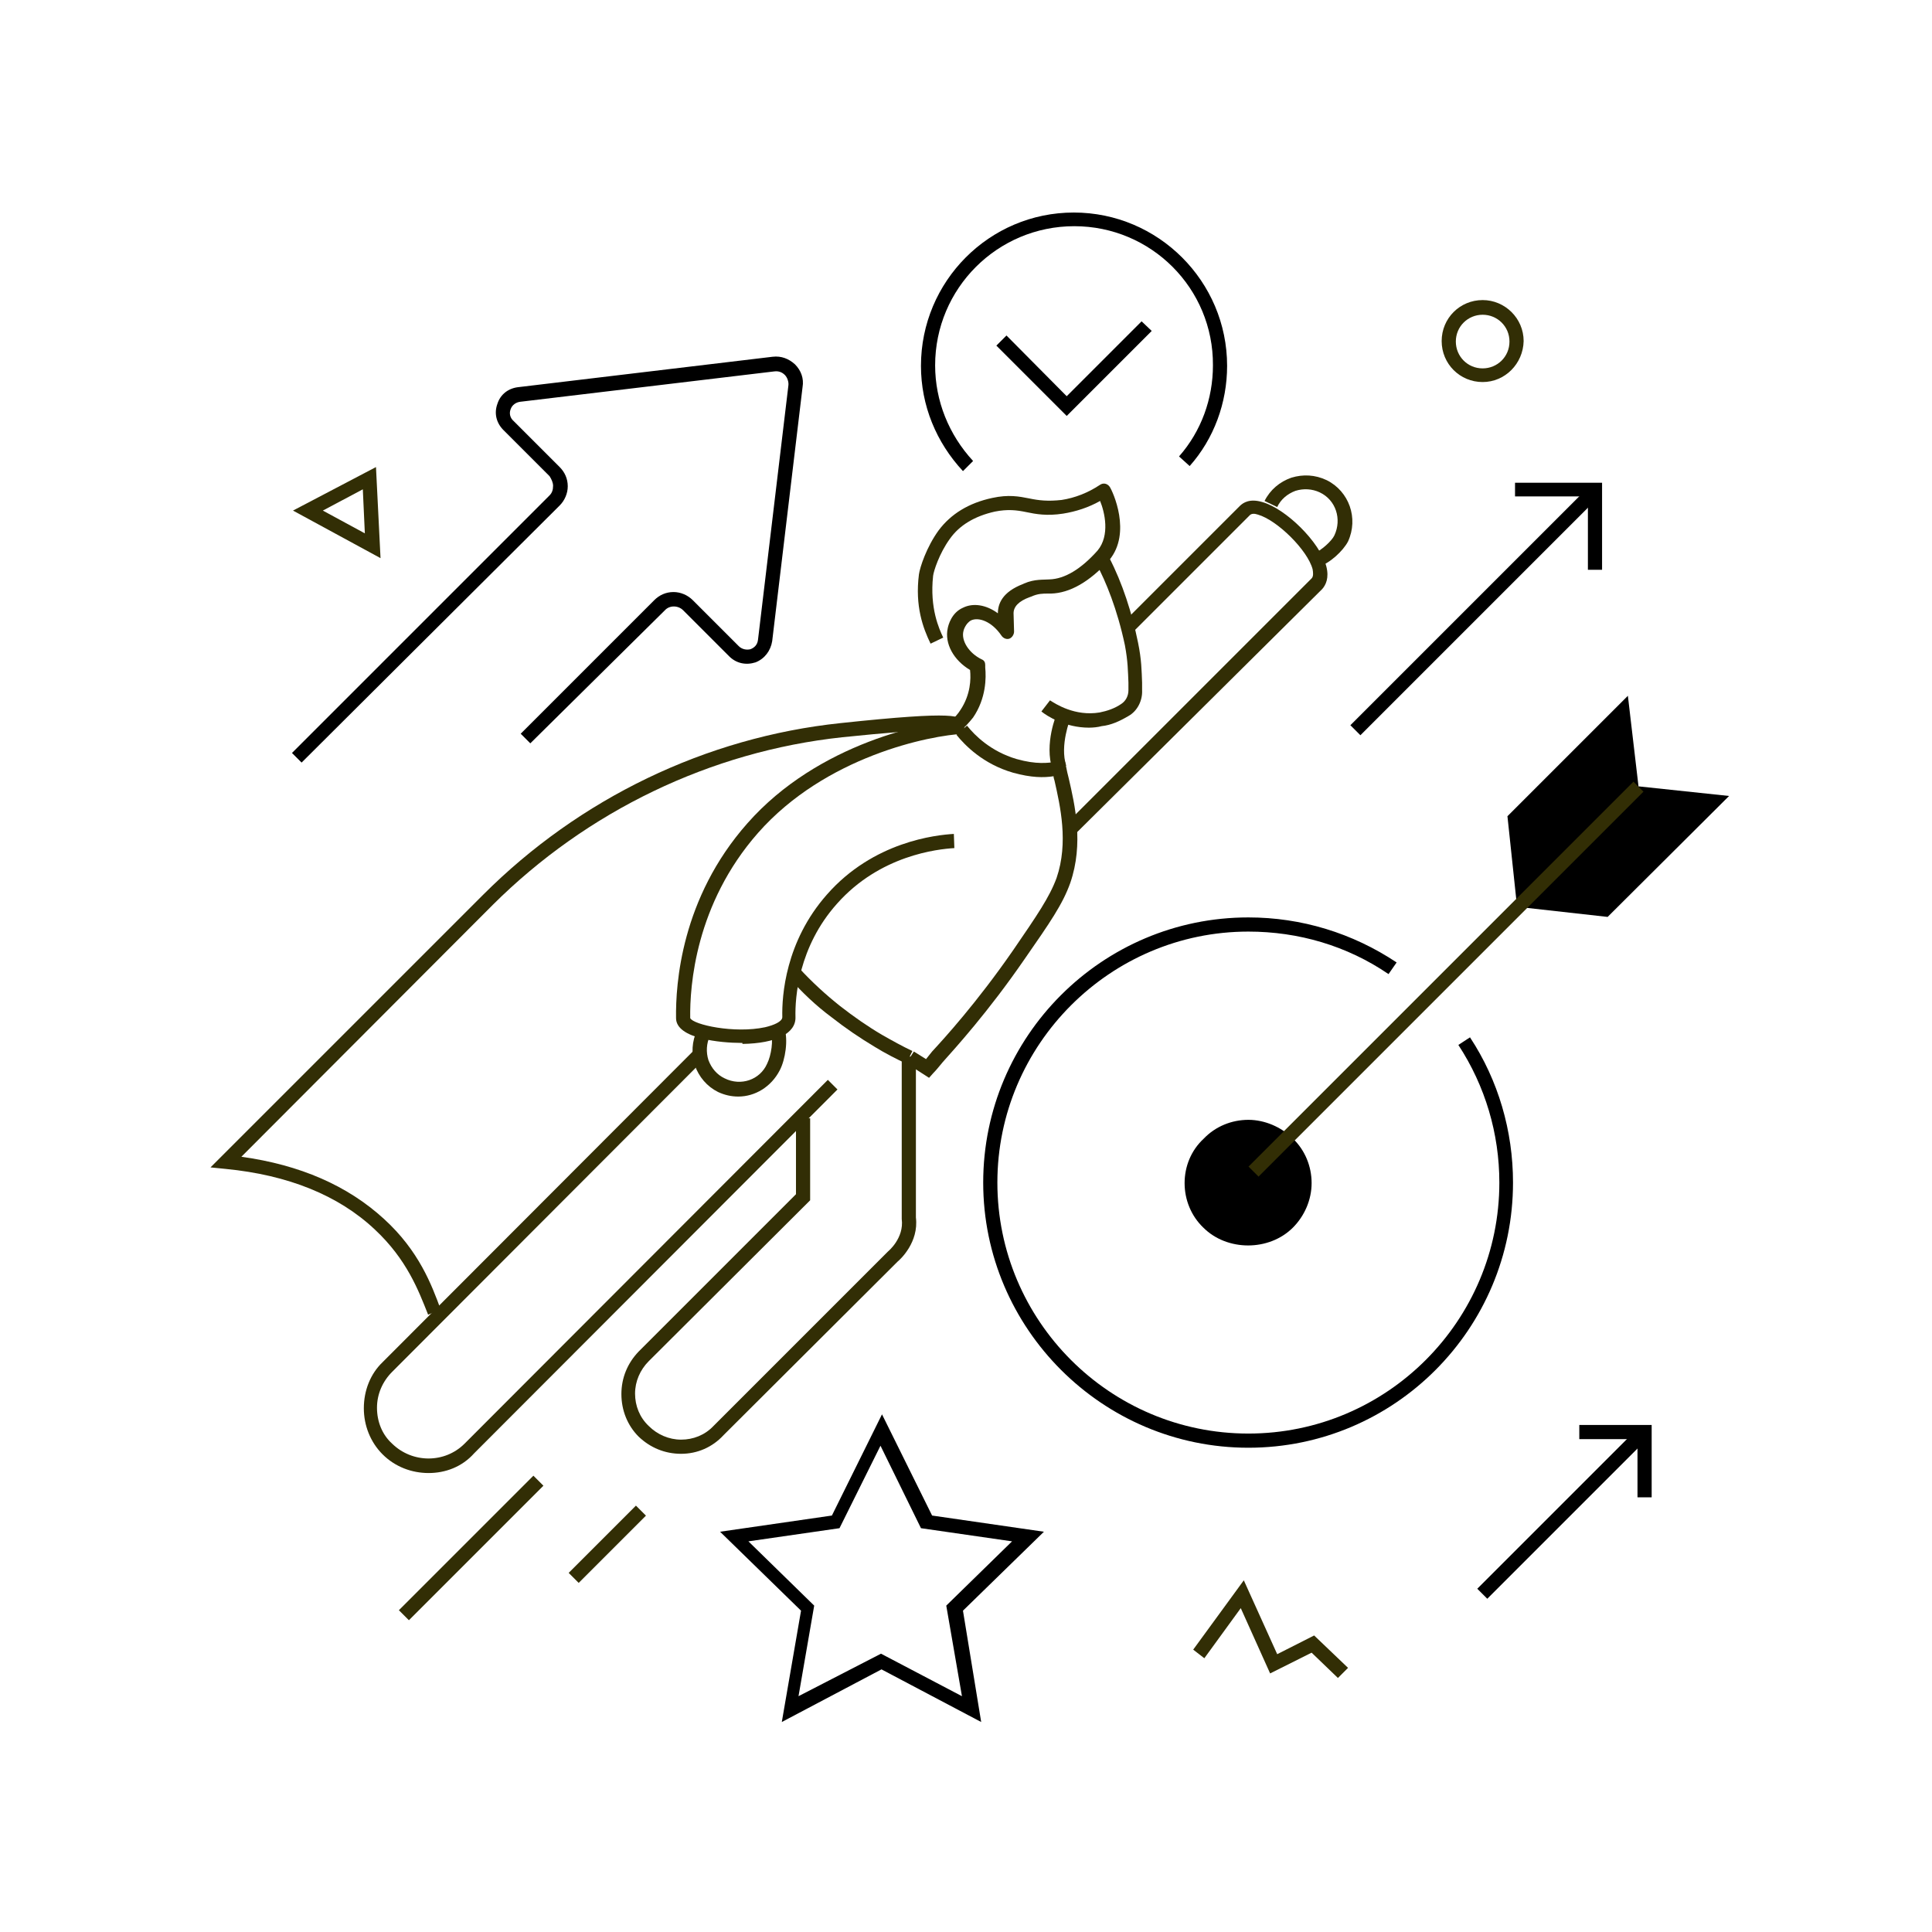
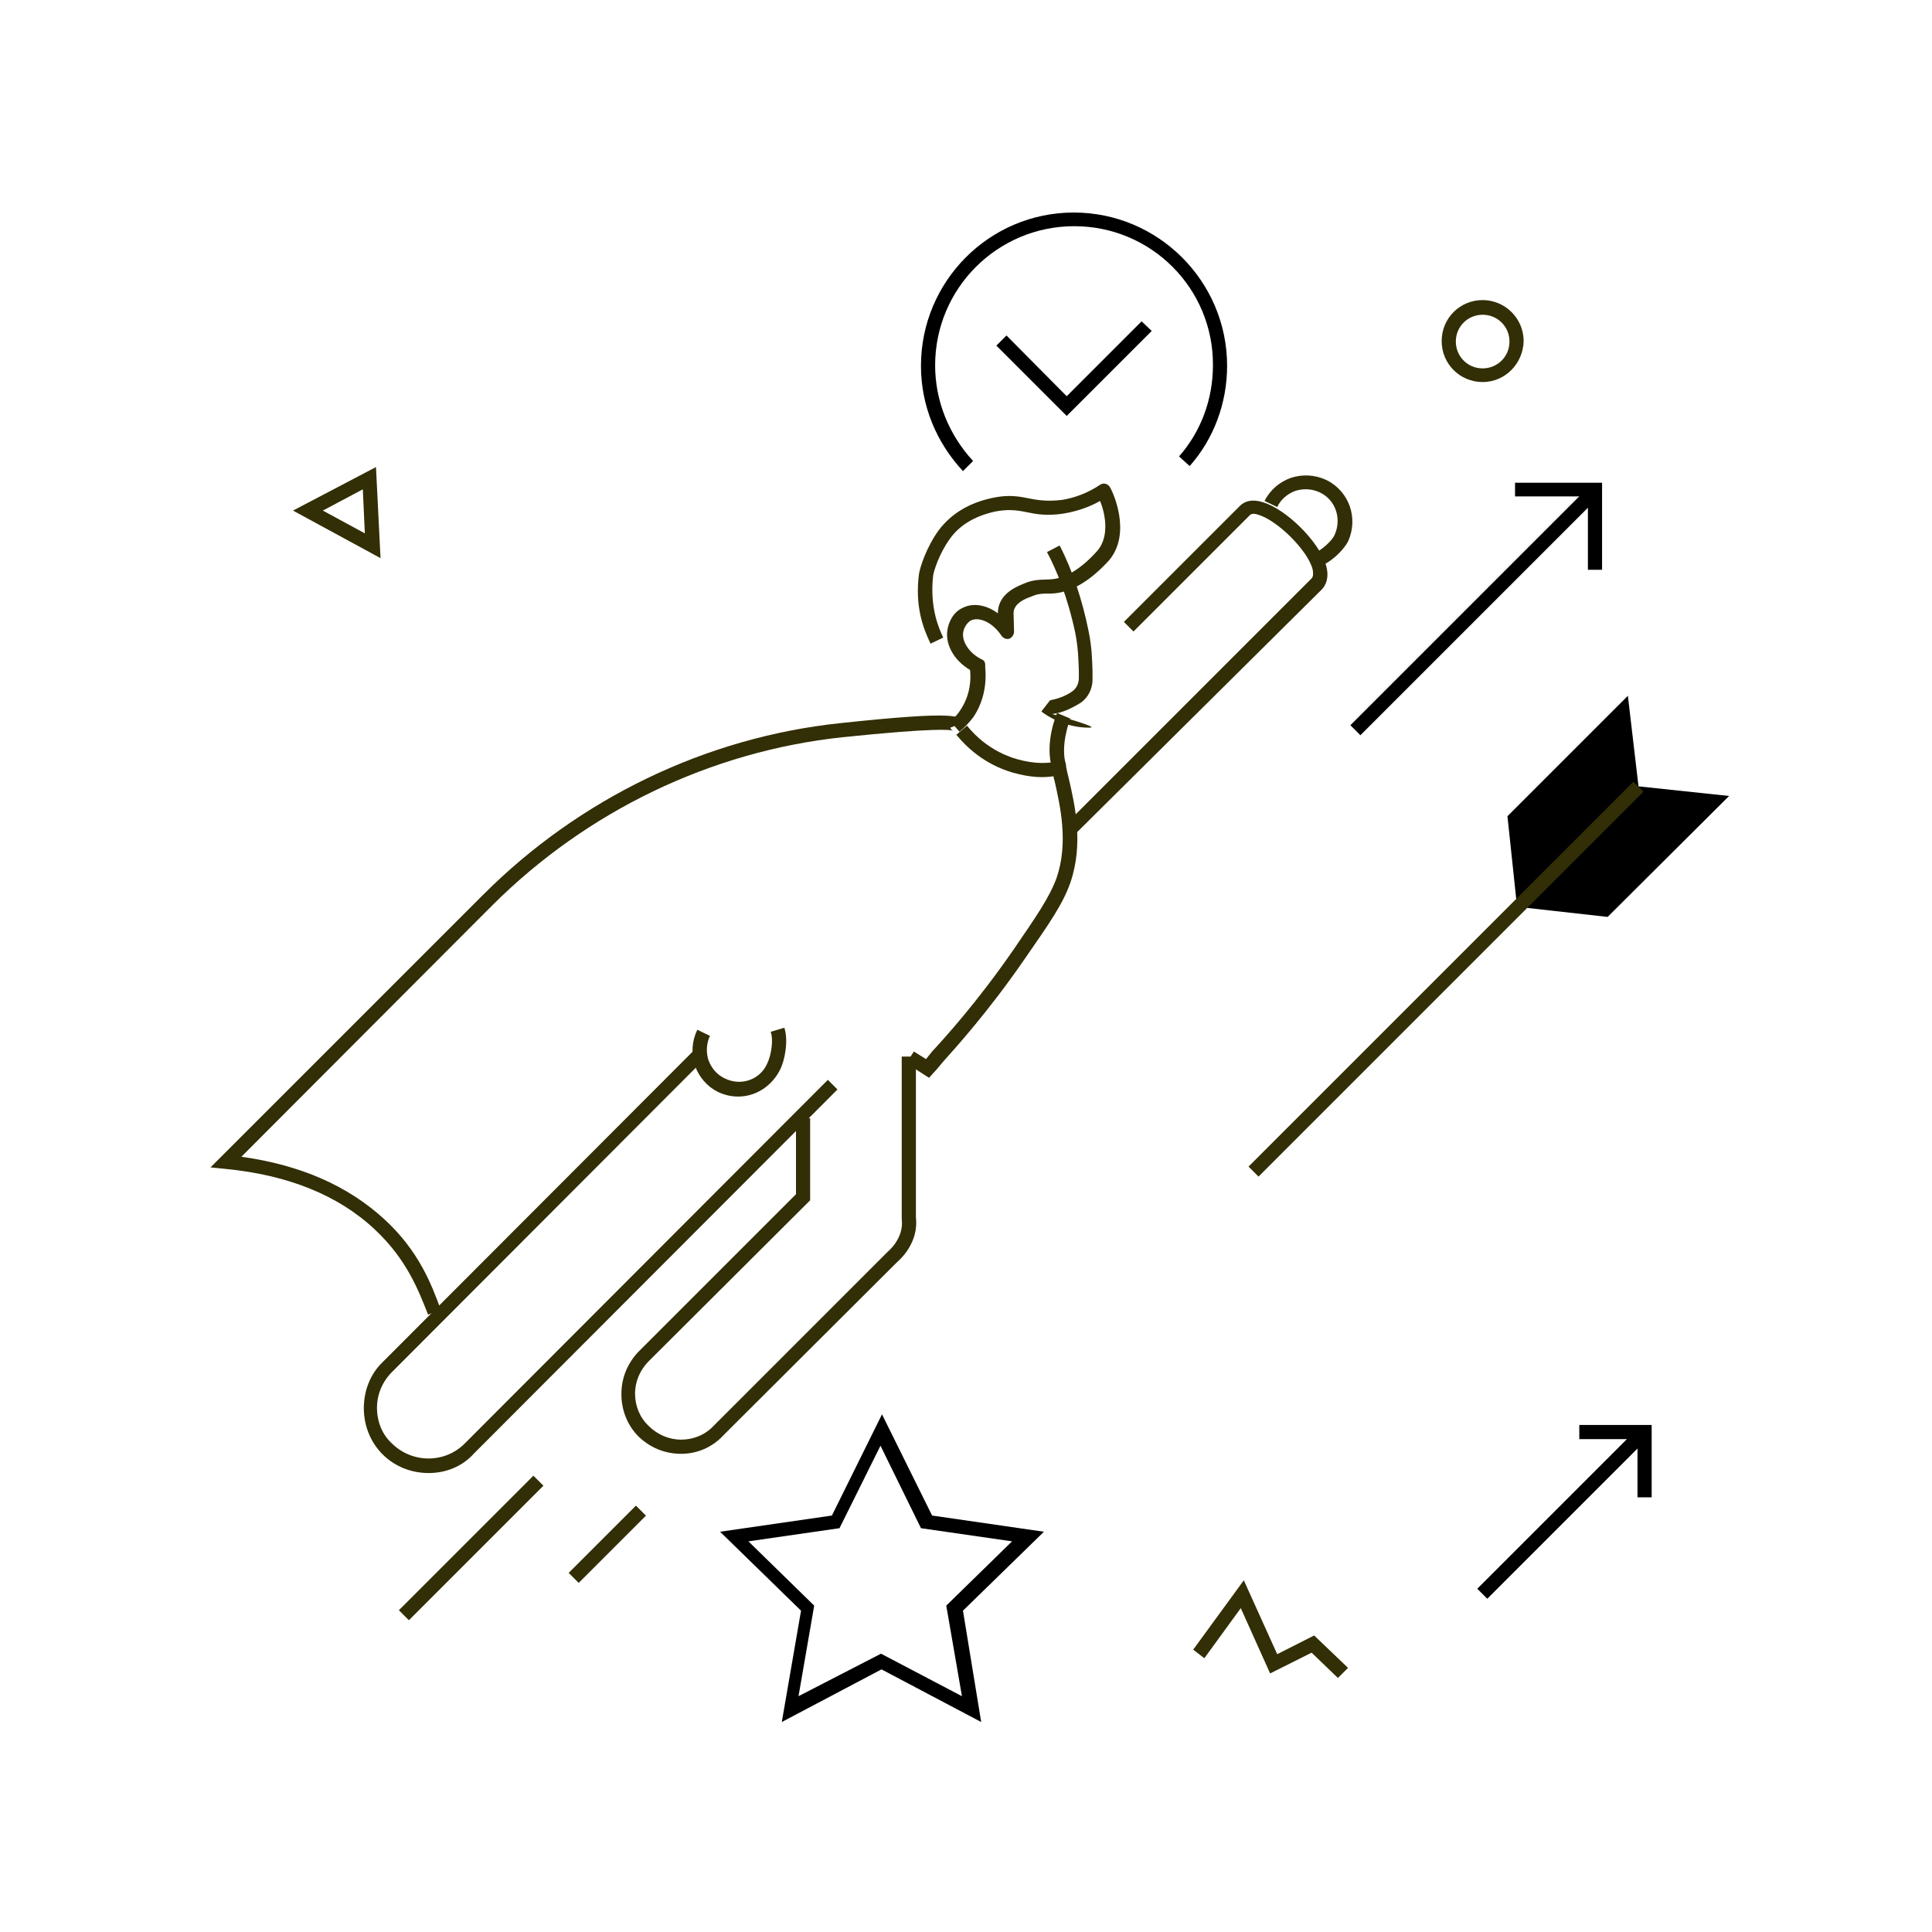
<svg xmlns="http://www.w3.org/2000/svg" id="Слой_1" x="0px" y="0px" viewBox="0 0 381.8 381.8" style="enable-background:new 0 0 381.8 381.8;" xml:space="preserve">
  <style type="text/css"> .st0{fill:#322E05;} </style>
  <polygon class="st0" points="264.4,331.6 259.2,326.6 251,330.7 245.2,317.8 238,327.7 235.8,326 245.8,312.3 252.4,326.9 259.7,323.2 266.4,329.6 " />
  <path d="M174.1,326.8l16,8.4l-3.1-17.9l13-12.7l-18-2.6l-8-16.3l-8.1,16.3l-18,2.6l13,12.7l-3.1,17.9L174.1,326.8z M193.9,340.3 l-19.7-10.4l-19.7,10.4l3.8-22l-16-15.6l22.1-3.2l9.9-20l9.9,20l22.1,3.2l-16,15.6L193.9,340.3z" />
  <path class="st0" d="M63.8,100.9l8.3,4.5l-0.4-8.7L63.8,100.9z M75.2,110.3l-17.3-9.4l16.4-8.6L75.2,110.3z" />
  <path class="st0" d="M293,62.2c-2.9,0-5.3,2.3-5.3,5.3c0,2.9,2.3,5.3,5.3,5.3c2.9,0,5.3-2.3,5.3-5.3S295.9,62.2,293,62.2z M293,75.5 c-4.5,0-8.1-3.6-8.1-8.1s3.6-8.1,8.1-8.1c4.4,0,8.1,3.6,8.1,8.1C301,71.9,297.4,75.5,293,75.5z" />
-   <path d="M59.6,150.7l-1.9-1.9l50.9-50.9c0.5-0.5,0.7-1.1,0.7-1.9c0-0.6-0.3-1.3-0.7-1.9L99.5,85c-1.4-1.4-1.9-3.3-1.2-5.2 c0.6-1.9,2.2-3.1,4.2-3.3l50.2-6c1.7-0.2,3.2,0.4,4.4,1.5c1.2,1.2,1.8,2.8,1.5,4.5l-6,50.2c-0.3,1.9-1.5,3.5-3.3,4.2 c-1.9,0.6-3.8,0.2-5.2-1.2l-9.1-9.1c-1-1-2.7-1-3.6,0l-26.6,26.3l-1.9-1.9l26.4-26.4c1-1,2.3-1.6,3.8-1.6c1.4,0,2.8,0.6,3.8,1.6 l9.1,9.1c0.6,0.6,1.5,0.8,2.3,0.6c0.8-0.3,1.4-0.9,1.5-1.9l6-50.2c0.1-0.7-0.2-1.6-0.7-2.1c-0.6-0.6-1.3-0.8-2.1-0.7l-50.2,6 c-0.8,0.1-1.6,0.6-1.9,1.5c-0.3,0.8-0.1,1.7,0.6,2.3l9.1,9.1c1,1,1.6,2.3,1.6,3.8c0,1.4-0.6,2.8-1.6,3.8L59.6,150.7z" />
  <rect x="74.4" y="304.5" transform="matrix(0.707 -0.707 0.707 0.707 -189.056 155.529)" class="st0" width="37.6" height="2.8" />
  <rect x="110.7" y="303.7" transform="matrix(0.707 -0.707 0.707 0.707 -180.599 174.38)" class="st0" width="18.8" height="2.8" />
  <rect x="258.2" y="119.5" transform="matrix(0.707 -0.707 0.707 0.707 -0.174 241.379)" width="66.1" height="2.8" />
  <polygon points="316.6,112.6 313.8,112.6 313.8,98.1 299.4,98.1 299.4,95.4 316.6,95.4 " />
  <rect x="286.5" y="297.8" transform="matrix(0.707 -0.707 0.707 0.707 -121.163 305.976)" width="44.4" height="2.8" />
  <polygon points="326.4,295.9 323.6,295.9 323.6,284.4 312.1,284.4 312.1,281.6 326.4,281.6 " />
  <path class="st0" d="M84.6,259.8c-1.9-4.8-4.2-10.9-10.5-16.8c-7.2-6.8-17.2-10.8-29.5-12l-3-0.3l53.9-53.9c19-19,44-31.1,70.6-33.9 c23.4-2.5,23.8-1.4,24.3-0.1l-2.6,1c0.1,0.4,0.4,0.5,0.5,0.6c-0.5-0.2-3.5-0.6-21.9,1.3c-26,2.8-50.4,14.6-69,33.1l-49.7,49.8 c11.6,1.6,21,5.7,28.2,12.3c6.9,6.3,9.4,13,11.2,17.9L84.6,259.8z" />
  <path class="st0" d="M134.6,287.3c-3.2,0-6.1-1.2-8.4-3.4c-2.2-2.2-3.4-5.2-3.4-8.4c0-3.2,1.2-6.1,3.4-8.4l31.1-31.1v-15h2.8v16.2 L128.2,269c-1.7,1.7-2.7,4-2.7,6.4s0.9,4.7,2.7,6.4c1.7,1.7,4,2.7,6.4,2.7s4.7-0.9,6.4-2.7l34.5-34.5c0,0,3.2-2.6,2.7-6.4v-0.2 v-31.9h2.8v31.8c0.6,4.9-3.1,8.3-3.6,8.7L143,283.6C140.8,286,137.8,287.3,134.6,287.3z" />
  <path class="st0" d="M84.7,291.1c-3.3,0-6.6-1.2-9.1-3.7c-2.4-2.4-3.7-5.7-3.7-9.1c0-3.5,1.3-6.8,3.7-9.1l61.8-61.9l1.9,1.9 l-61.8,61.9c-1.9,1.9-3,4.4-3,7.1s1,5.3,3,7.1c4,3.9,10.4,3.9,14.3,0l71.8-71.9l1.9,1.9l-71.8,71.9C91.3,289.9,88,291.1,84.7,291.1z " />
  <path class="st0" d="M260.6,112l-1-2.6c1.5-0.6,3.6-2.5,4.1-3.6c1.5-3.2,0.3-7-2.9-8.5c-1.5-0.7-3.2-0.8-4.8-0.3 c-1.6,0.6-2.9,1.7-3.6,3.2l-2.5-1.2c1.1-2.2,3-3.8,5.3-4.6c2.3-0.7,4.7-0.6,7,0.5c4.4,2.2,6.3,7.5,4.2,12.1 C265.4,108.9,262.8,111.3,260.6,112z" />
  <path class="st0" d="M211.9,165.4l-1.9-1.9l49.2-49.2c0.4-0.4,0.3-1.2,0.2-1.8c-1-3.8-7-9.7-10.8-10.8c-0.6-0.2-1.3-0.3-1.7,0.2 L224,124.8l-1.9-1.9L245,100c0.7-0.7,2-1.5,4.4-0.8c4.7,1.3,11.4,7.9,12.7,12.7c0.6,2.3-0.1,3.7-0.8,4.5L211.9,165.4z" />
-   <path class="st0" d="M215.2,143.8c-4.7,0-8.3-2.3-9.4-3.2l1.7-2.2c1.1,0.7,4.9,3.2,9.8,2.4c1.5-0.3,3-0.8,4.3-1.7 c0.9-0.6,1.4-1.6,1.4-2.7c0-0.6,0-1,0-1.5c-0.1-2.3-0.1-4.2-0.7-7.4c-1.5-7.1-3.8-12.7-5.6-16l2.5-1.3c2.6,5,4.5,10.9,5.7,16.8 c0.7,3.4,0.7,5.5,0.8,7.9c0,0.5,0,0.9,0,1.5c0.1,2-0.9,4.1-2.7,5.1c-1.7,1-3.4,1.8-5.3,2C217,143.7,216,143.8,215.2,143.8z" />
+   <path class="st0" d="M215.2,143.8c-4.7,0-8.3-2.3-9.4-3.2l1.7-2.2c1.5-0.3,3-0.8,4.3-1.7 c0.9-0.6,1.4-1.6,1.4-2.7c0-0.6,0-1,0-1.5c-0.1-2.3-0.1-4.2-0.7-7.4c-1.5-7.1-3.8-12.7-5.6-16l2.5-1.3c2.6,5,4.5,10.9,5.7,16.8 c0.7,3.4,0.7,5.5,0.8,7.9c0,0.5,0,0.9,0,1.5c0.1,2-0.9,4.1-2.7,5.1c-1.7,1-3.4,1.8-5.3,2C217,143.7,216,143.8,215.2,143.8z" />
  <path class="st0" d="M189.6,144.6l-1.8-2.1c0.8-0.6,1.5-1.4,2-2.2c2-3,2.1-6.1,1.9-7.9c-3.2-1.9-5.1-5.2-4.4-8.3c0.1-0.5,0.7-3,3-4 c2-1,4.6-0.6,6.9,1.1c0-1.8,0.8-4.2,5-5.8l0.2-0.1c2.1-0.9,3.8-0.7,5-0.8c3-0.1,6.2-2,9.5-5.7c2.5-3,1.4-7.6,0.5-9.8 c-2.3,1.3-4.8,2.1-7.3,2.5c-3.2,0.5-5.4,0.1-7.3-0.3c-1.9-0.4-3.7-0.6-6.2-0.1c-4,0.9-7,2.7-8.9,5.4c-2.1,2.9-3.2,6.4-3.3,7.3 c-0.7,6.4,1.2,10.5,2,12.2l-2.5,1.2c-1.5-3.1-3.1-7.4-2.3-13.7c0.2-1.4,1.5-5.4,3.9-8.7c2.4-3.2,5.9-5.4,10.6-6.4 c3.2-0.7,5.3-0.3,7.3,0.1c1.9,0.4,3.7,0.6,6.4,0.3c2.6-0.4,5.2-1.4,7.6-3c0.6-0.4,1.4-0.3,1.9,0.4c0.6,0.9,4.4,9.1-0.1,14.5 c-3.9,4.3-7.8,6.5-11.5,6.6c-0.2,0-0.5,0-0.6,0c-1,0-2,0-3.3,0.6c-0.1,0-0.2,0.1-0.3,0.1c-2.2,0.8-3.2,1.9-3.2,3.2l0.1,3.6 c0,0.6-0.4,1.2-0.9,1.4s-1.2,0-1.6-0.6c-1.9-2.8-4.5-3.7-6-3c-1.1,0.6-1.5,2-1.5,2.1c-0.5,1.9,1.1,4.4,3.6,5.6 c0.5,0.2,0.7,0.6,0.7,1.1v0.5c0.2,2,0.2,6.1-2.4,9.9C191.5,142.8,190.6,143.8,189.6,144.6z" />
  <path class="st0" d="M145.9,216.7c-1.4,0-2.7-0.3-4-0.9c-2.2-1.1-3.8-3-4.6-5.3c-0.7-2.3-0.6-4.7,0.5-7l2.5,1.2 c-0.7,1.5-0.8,3.2-0.3,4.8c0.6,1.6,1.7,2.9,3.2,3.6c3.2,1.6,7,0.3,8.4-2.9c0.8-1.6,1.3-4.7,0.7-6.3l2.7-0.8c0.8,2.4,0.2,6.3-0.9,8.4 C152.4,214.8,149.2,216.7,145.9,216.7z" />
-   <path class="st0" d="M146.5,206.1c-4,0-12.9-0.8-12.9-4.9c-0.1-6.7,1-23.7,14.1-38.5c14-15.9,35.6-20.2,42.8-20.5l0.1,2.8 c-6.9,0.3-27.5,4.5-40.8,19.6c-12.4,14.1-13.5,30.3-13.4,36.6c0.6,1.3,8.7,3.1,14.8,1.8c1.7-0.4,3.4-1.1,3.4-2 c-0.1-4.2,0.6-14.9,8.8-24.2c9.2-10.5,21.6-11.8,25.1-12l0.1,2.8c-3.3,0.2-14.7,1.4-23.2,11c-7.6,8.5-8.3,18.5-8.2,22.4 c0.1,3.2-3.8,5.2-10.5,5.3C146.8,206.1,146.7,206.1,146.5,206.1z" />
  <path class="st0" d="M183.6,213l-4.5-2.9l1.5-2.3l2.4,1.5c0.4-0.5,0.8-1,1.2-1.5c2.4-2.6,8.8-9.6,16-20c4.8-7,7.2-10.5,8.6-14.3 c2.4-7,0.7-14.3-0.4-19.2c-0.1-0.4-0.2-0.6-0.2-0.9c-1.9,0.3-4.4,0.3-8-0.7c-5.9-1.7-9.5-5.4-11.2-7.5l2.1-1.8 c1.5,1.9,4.7,5.1,9.8,6.6c3.9,1.1,6.2,0.8,8.1,0.5l1.4-0.3l0.3,1.4c0.1,0.6,0.3,1.4,0.5,2.2c1.2,5.2,3,12.9,0.3,20.7 c-1.5,4.2-4,7.8-9,15c-7.3,10.6-13.8,17.7-16.2,20.4c-0.6,0.7-1.2,1.5-1.9,2.2L183.6,213z" />
-   <path class="st0" d="M179.1,210.2c-1.9-0.9-4.1-2-6.2-3.3c-3-1.8-5.8-3.7-8.6-5.9c-3.1-2.3-5.8-4.9-8.3-7.7l2-1.9 c2.4,2.6,5.1,5.1,8,7.4c2.7,2.1,5.4,4,8.3,5.7c2.1,1.2,4.1,2.3,6,3.2L179.1,210.2z" />
  <path class="st0" d="M208,152.1c-1.7-5.1,0.8-11,0.9-11.2l2.6,1.1l-1.3-0.6l1.3,0.6c0,0.1-2.1,5.3-0.8,9.3L208,152.1z" />
-   <path d="M234.1,233.8c0,3.3,1.3,6.5,3.7,8.8c4.7,4.7,13,4.7,17.7,0c2.3-2.3,3.7-5.5,3.7-8.8s-1.3-6.5-3.7-8.8 c-2.3-2.3-5.6-3.7-8.8-3.7c-3.3,0-6.5,1.3-8.8,3.7C235.4,227.3,234.1,230.5,234.1,233.8z" />
-   <path d="M246.7,286.1c-28.8,0-52.4-23.5-52.4-52.4s23.5-52.4,52.4-52.4c10.5,0,20.6,3.1,29.3,8.9l-1.6,2.3 c-8.2-5.6-17.8-8.4-27.7-8.4c-27.3,0-49.6,22.3-49.6,49.6s22.2,49.6,49.6,49.6s49.6-22.3,49.6-49.6c0-9.7-2.8-19.1-8.1-27.2l2.3-1.5 c5.6,8.5,8.5,18.5,8.5,28.7C299,262.6,275.6,286.1,246.7,286.1z" />
  <polygon points="299.8,179.2 323.8,155.4 321.7,137.5 297.9,161.3 " />
  <polygon points="299.8,179.2 323.8,155.4 341.7,157.3 317.7,181.2 " />
  <rect x="232" y="192" transform="matrix(0.707 -0.707 0.707 0.707 -53.038 258.821)" class="st0" width="107.6" height="2.8" />
  <path d="M190.3,93.1c-5.3-5.7-8.3-13-8.3-20.8c0-16.7,13.5-30.3,30.2-30.3s30.3,13.6,30.3,30.3c0,7.3-2.6,14.4-7.4,19.8l-2.1-1.9 c4.4-5,6.7-11.4,6.7-18c0.1-15.2-12.2-27.5-27.4-27.5S184.8,57,184.8,72.2c0,7,2.7,13.7,7.5,18.9L190.3,93.1z" />
  <polygon points="210.8,82.2 196.9,68.3 198.9,66.3 210.8,78.3 225.6,63.5 227.6,65.4 " />
</svg>